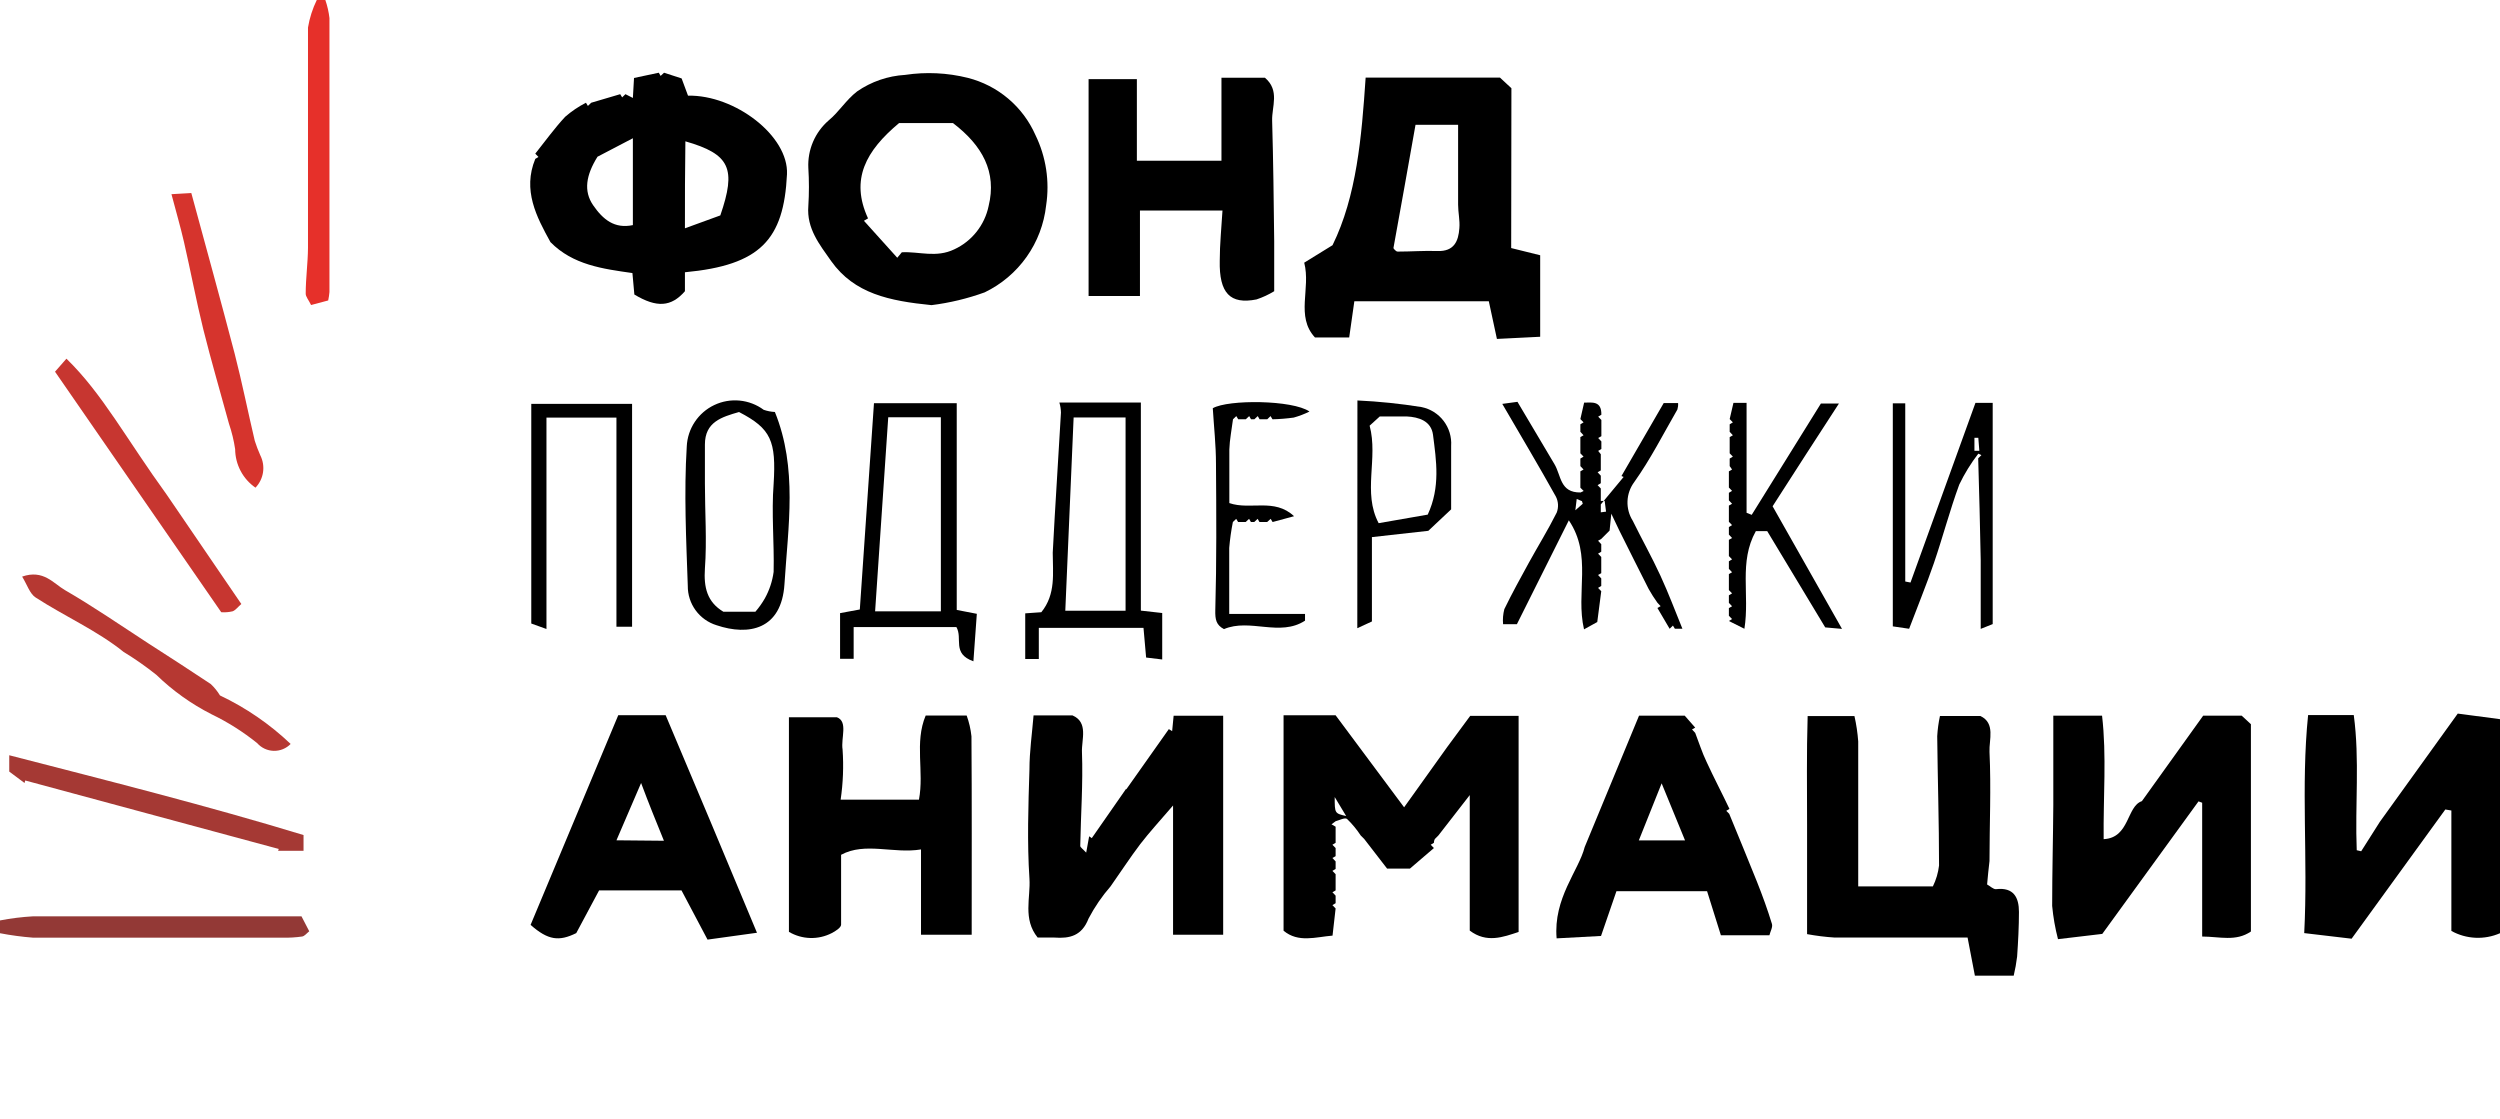
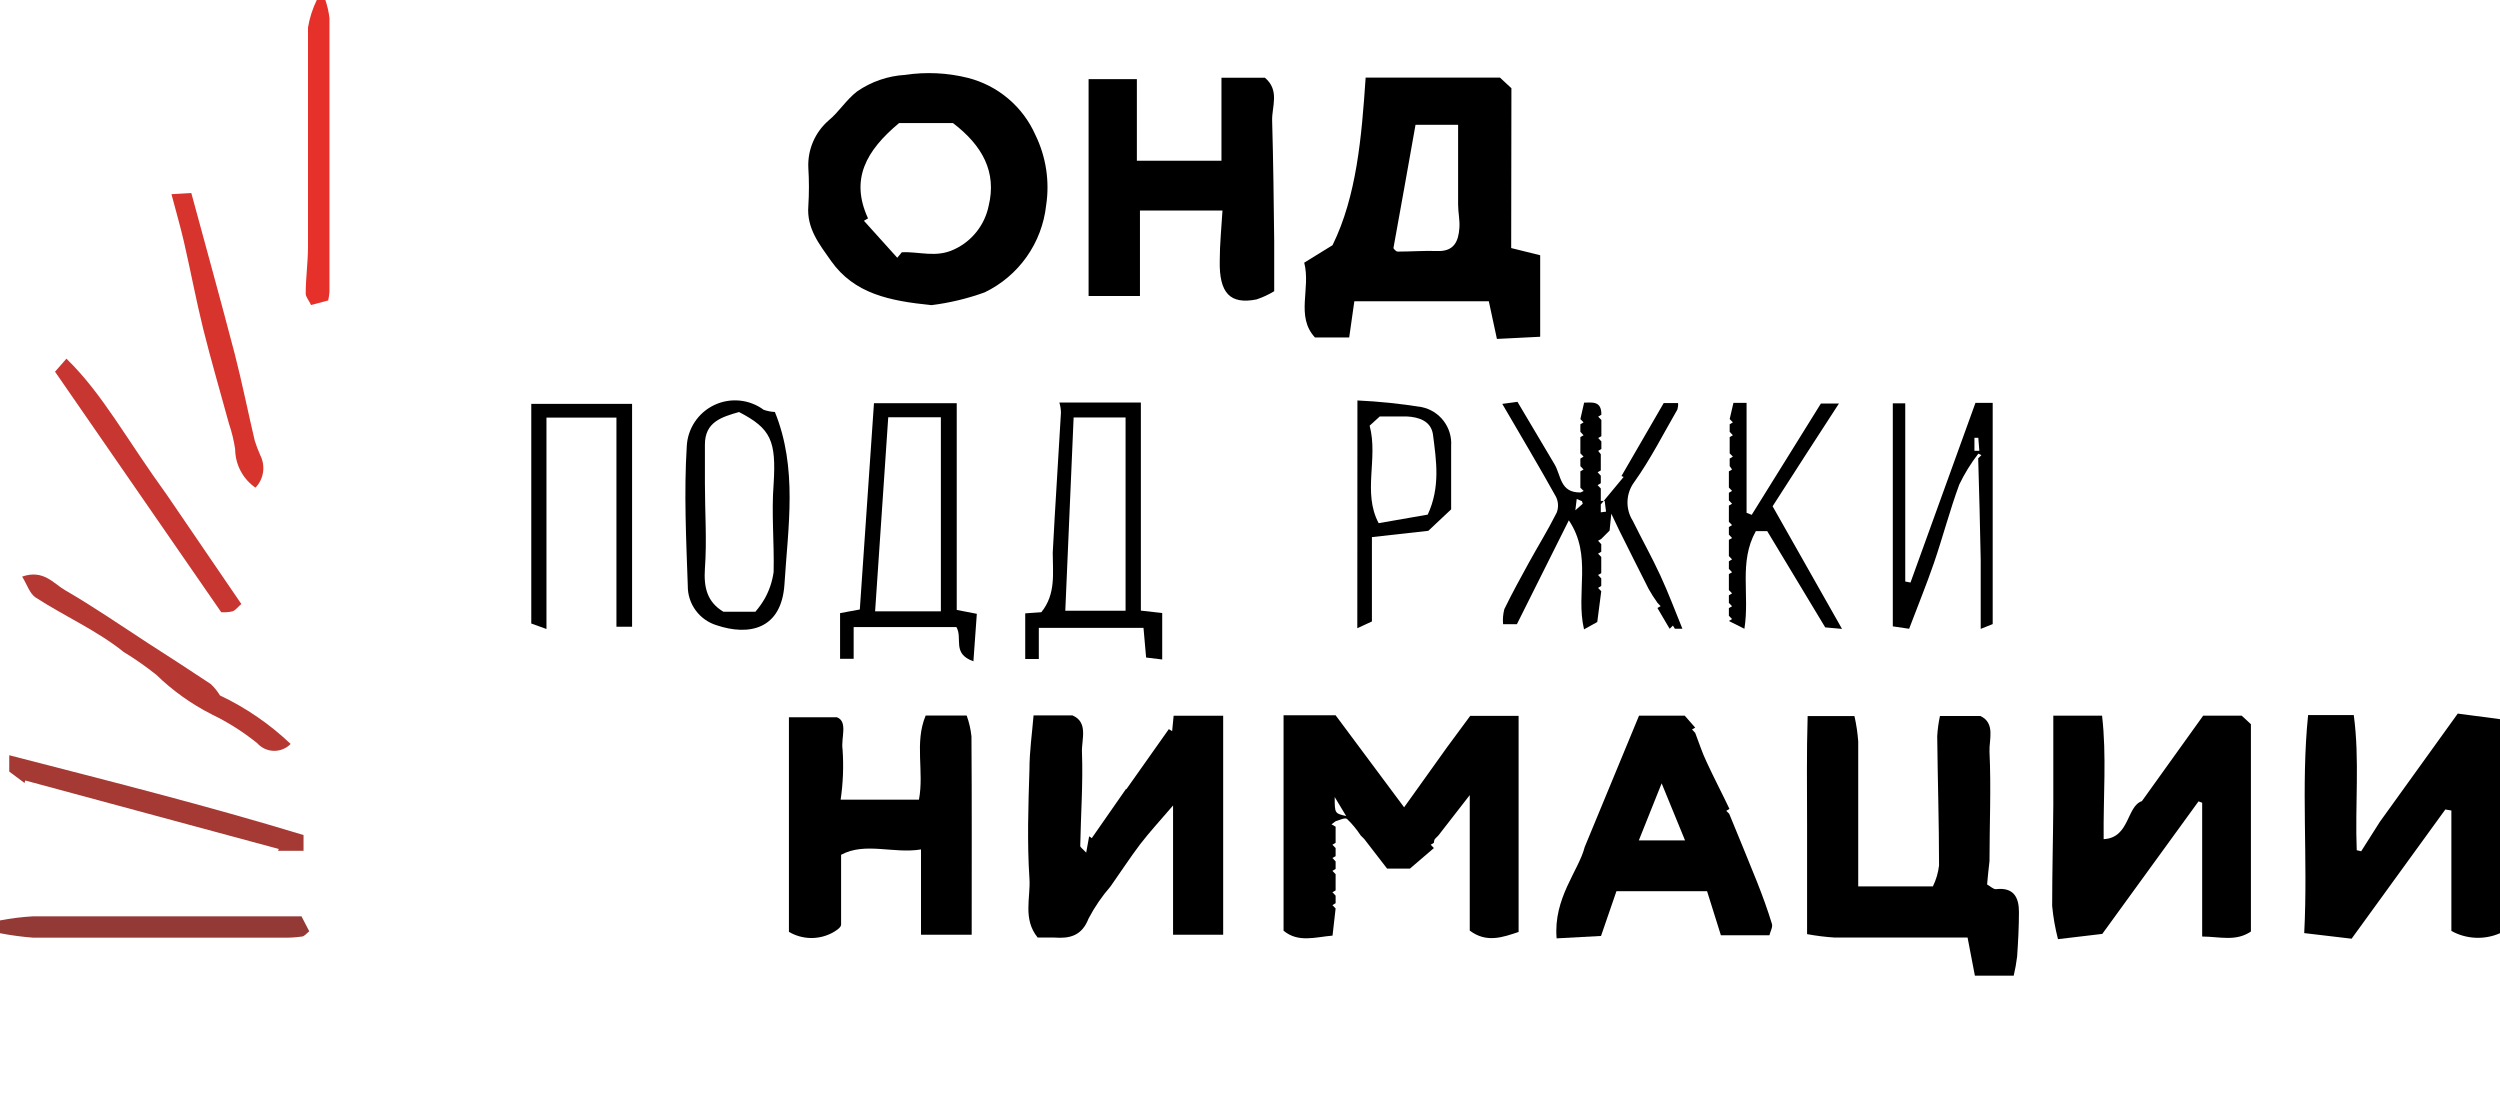
<svg xmlns="http://www.w3.org/2000/svg" width="219" height="98" viewBox="0 0 219 98" fill="none">
  <path d="M219 81.75C218.322 82.046 217.585 82.183 216.846 82.148C216.107 82.113 215.387 81.909 214.74 81.55V71L214.21 70.91L206 82.23L201.85 81.74C202.19 75.16 201.55 68.9 202.19 62.64H206.19C206.72 66.55 206.29 70.53 206.45 74.48L206.84 74.57L208.47 72L215.3 62.51L219 63V81.75Z" fill="black" />
  <path d="M28.5 0C28.676 0.512 28.797 1.042 28.86 1.58C28.86 9.58 28.86 17.58 28.86 25.58C28.839 25.829 28.802 26.076 28.75 26.32L27.25 26.72C27.05 26.3 26.77 25.98 26.78 25.72C26.78 24.39 26.97 23.05 26.98 21.72C26.98 15.28 26.98 8.85 26.98 2.41C27.12 1.574 27.379 0.762 27.75 0L28.5 0Z" fill="#E6302A" />
  <path d="M0 80.63C0.958 80.445 1.926 80.325 2.9 80.27C10.69 80.27 18.49 80.27 26.41 80.27L27.09 81.58C26.86 81.76 26.68 82.01 26.46 82.04C25.907 82.119 25.349 82.152 24.79 82.14C17.49 82.14 10.19 82.14 2.9 82.14C1.927 82.065 0.959 81.935 0 81.75L0 80.63Z" fill="#933936" />
  <path d="M132.38 21.73L134.92 22.36V29.5L131.13 29.69L130.42 26.39H118.64C118.5 27.39 118.35 28.44 118.19 29.56H115.19C113.48 27.71 114.84 25.29 114.25 23.01L116.73 21.48C118.84 17.19 119.28 12.01 119.63 6.8H131.4L132.4 7.73L132.38 21.73ZM122.06 21.73C122.06 21.73 122.25 22.04 122.44 22.04C123.6 22.04 124.76 21.95 125.92 21.99C127.38 22.04 127.76 21.13 127.84 19.99C127.9 19.31 127.73 18.62 127.73 17.93C127.73 15.58 127.73 13.22 127.73 10.93H124C123.36 14.55 122.73 18.07 122.06 21.76V21.73Z" fill="black" />
-   <path d="M46.89 13.46C47.76 12.37 48.57 11.24 49.51 10.23C50.065 9.748 50.676 9.335 51.33 9L51.5 9.28L51.79 9L54.33 8.25L54.5 8.53L54.79 8.25L55.44 8.58L55.54 6.83L57.71 6.37L57.87 6.65L58.17 6.37L59.71 6.87L60.27 8.38C64.38 8.3 69.1 11.91 68.94 15.27C68.66 21 66.61 23.23 60 23.85V25.51C58.8 26.89 57.53 26.98 55.57 25.8L55.4 23.92C52.8 23.55 50.19 23.21 48.22 21.21C47 19 45.76 16.66 46.89 13.92L47.17 13.75L46.89 13.46ZM52.34 13.73C51.34 15.34 51.1 16.73 51.96 17.98C52.82 19.23 53.83 20.06 55.44 19.72V12.11L52.34 13.73ZM60 20L63.1 18.87C64.51 14.77 63.97 13.51 60.04 12.38C60 14.93 60 17.36 60 20Z" fill="black" />
  <path d="M117 72.42V73.83L116.72 74L117 74.29V75L116.72 75.16L117 75.46V76.12L116.72 76.29L117 76.58V78L116.72 78.16L117 78.46V79.12L116.72 79.29L117 79.58L116.73 81.96C115.26 82.08 113.73 82.61 112.44 81.53V62.66H117L123 70.72L126.79 65.42L128.79 62.71H133.03V81.64C131.67 82.09 130.23 82.64 128.75 81.52V69.65L126 73.19L125.69 73.5C125.634 73.6 125.606 73.715 125.61 73.83L125.33 74L125.61 74.29L123.51 76.09H121.51L119.51 73.5L119.2 73.19C118.855 72.664 118.453 72.177 118 71.74C117.82 71.59 117.31 71.86 117 71.94L116.64 72.21L117 72.42ZM117.92 71.48L116.92 69.82C116.92 71.25 116.92 71.25 117.9 71.48H117.92Z" fill="black" />
  <path d="M81.6 26.73C77.91 26.36 74.84 25.73 72.81 22.87C71.81 21.44 70.65 20.03 70.81 18.05C70.88 16.934 70.88 15.816 70.81 14.7C70.773 13.919 70.915 13.139 71.223 12.42C71.531 11.702 71.999 11.062 72.59 10.55C73.51 9.79 74.1 8.77 75.08 8.01C76.324 7.15 77.78 6.649 79.29 6.56C81.119 6.286 82.985 6.374 84.78 6.82C86.081 7.15 87.29 7.771 88.316 8.638C89.342 9.504 90.157 10.592 90.7 11.82C91.636 13.736 91.964 15.892 91.64 18C91.461 19.62 90.874 21.169 89.933 22.5C88.992 23.831 87.728 24.901 86.26 25.61C84.753 26.156 83.19 26.532 81.6 26.73ZM78.6 22.58L79 22.1C80.52 22.02 82 22.61 83.6 21.84C84.36 21.487 85.027 20.962 85.547 20.305C86.068 19.649 86.429 18.88 86.6 18.06C87.34 15.06 86.05 12.74 83.48 10.78H78.76C75.86 13.2 74.46 15.71 76.04 19.13L75.68 19.34L78.6 22.58Z" fill="black" />
  <path d="M184.28 73.51C186.57 73.4 186.28 70.63 187.63 70.18L193 62.69H196.37L197.18 63.44V81.6C195.86 82.5 194.46 82.05 192.91 82.04V70.32L192.59 70.2C189.86 73.97 187.13 77.73 184.16 81.81L180.28 82.27C180.032 81.315 179.861 80.342 179.77 79.36C179.77 76.36 179.85 73.47 179.87 70.52C179.87 67.93 179.87 65.34 179.87 62.69H184.14C184.55 66.2 184.24 69.79 184.28 73.51Z" fill="black" />
  <path d="M174.07 77.48C174.34 77.62 174.62 77.92 174.86 77.89C176.41 77.71 176.86 78.63 176.86 79.89C176.86 81.15 176.79 82.49 176.7 83.79C176.632 84.355 176.532 84.916 176.4 85.47H173L172.36 82.13C168.55 82.13 164.64 82.13 160.72 82.13C159.908 82.078 159.1 81.977 158.3 81.83C158.3 78.53 158.3 75.39 158.3 72.26C158.3 69.13 158.25 65.95 158.35 62.73H162.45C162.615 63.461 162.726 64.203 162.78 64.95C162.78 69.07 162.78 73.19 162.78 77.65H169.32C169.602 77.075 169.785 76.456 169.86 75.82C169.86 72.05 169.74 68.27 169.7 64.49C169.734 63.895 169.815 63.303 169.94 62.72H173.48C174.82 63.35 174.23 64.81 174.28 65.86C174.43 69.04 174.28 72.24 174.28 75.43C174.21 76.1 174.12 76.79 174.07 77.48Z" fill="black" />
  <path d="M98.66 69.15L102.39 63.87L102.68 64.05L102.81 62.7H107.15V81.88H102.76V70.56C101.6 71.91 100.7 72.89 99.89 73.94C98.98 75.14 98.16 76.41 97.29 77.64C96.54 78.502 95.892 79.448 95.36 80.46C94.77 81.98 93.72 82.23 92.36 82.13C91.87 82.13 91.36 82.13 90.9 82.13C89.58 80.5 90.29 78.65 90.18 76.97C89.97 73.79 90.08 70.59 90.18 67.4C90.18 65.83 90.41 64.26 90.54 62.67H93.95C95.37 63.28 94.73 64.8 94.78 65.9C94.88 68.62 94.68 71.36 94.63 74.1C94.63 74.23 94.86 74.37 95.15 74.69L95.41 73.26L95.64 73.42L98.64 69.11L98.66 69.15Z" fill="black" />
  <path d="M85.12 81.88H80.68V74.41C78.27 74.81 75.79 73.74 73.68 74.88C73.68 77.15 73.68 79.08 73.68 81C73.68 81.26 73.19 81.57 72.86 81.74C72.277 82.04 71.627 82.188 70.971 82.168C70.315 82.149 69.675 81.964 69.11 81.63V62.83H73.31C74.31 63.21 73.65 64.66 73.81 65.66C73.911 67.125 73.854 68.597 73.64 70.05H80.5C80.97 67.59 80.09 65.05 81.09 62.68H84.68C84.893 63.268 85.034 63.879 85.1 64.5C85.14 70.17 85.12 75.84 85.12 81.88Z" fill="black" />
  <path d="M107 6.81H110.81C112.13 7.94 111.4 9.33 111.44 10.58C111.54 14.1 111.58 17.58 111.62 21.13C111.62 22.54 111.62 23.96 111.62 25.51C111.133 25.808 110.613 26.049 110.07 26.23C107.76 26.69 106.79 25.68 106.85 22.84C106.85 21.39 107 19.95 107.09 18.44H99.86V25.93H95.36V6.93H99.59V14.08H107V6.81Z" fill="black" />
  <path d="M151.48 71.29C152.3 73.29 153.13 75.29 153.91 77.24C154.39 78.45 154.84 79.68 155.22 80.93C155.31 81.21 155.08 81.6 155 81.93H150.75L149.54 78.07H141.6C141.19 79.24 140.78 80.45 140.25 81.99L136.36 82.2C136.06 78.68 138.3 76.26 138.82 74.2C140.64 69.81 142.12 66.2 143.58 62.69H147.58L148.5 63.74L148.22 63.9L148.5 64.2C148.83 65.05 149.1 65.92 149.5 66.75C150.14 68.14 150.85 69.49 151.5 70.86L151.22 71.03L151.48 71.29ZM147.61 73.62L145.56 68.62L143.56 73.62H147.61Z" fill="black" />
-   <path d="M54.16 62.65H58.31C60.931 68.85 63.55 75.07 66.311 81.71L61.98 82.31L59.7 78H52.48L50.48 81.74C48.98 82.48 48.02 82.38 46.48 81.02C49.02 74.94 51.581 68.817 54.16 62.65ZM58.16 73.65C57.501 72.03 56.831 70.39 56.16 68.59L54.001 73.61L58.16 73.65Z" fill="black" />
  <path d="M140.23 39.79V41.21L139.95 41.37L140.23 41.67V42.33L139.95 42.5L140.23 42.79V44.19L142.23 41.78L142.04 41.7C143.25 39.6 144.47 37.5 145.74 35.31H147C147.015 35.499 146.994 35.689 146.94 35.87C145.71 38 144.59 40.22 143.16 42.23C142.798 42.716 142.593 43.3 142.569 43.905C142.546 44.51 142.707 45.108 143.03 45.62C143.82 47.23 144.7 48.79 145.45 50.42C146.2 52.05 146.73 53.49 147.38 55.08H146.72L146.55 54.8L146.26 55.08L145.19 53.26L145.47 53.1L145.19 52.8C144.911 52.411 144.654 52.007 144.42 51.59C143.55 49.88 142.7 48.17 141.84 46.45L141.15 45L141 46.48L140.27 47.21L139.99 47.37L140.27 47.67V48.33L139.99 48.5L140.27 48.79V50.21L139.99 50.37L140.27 50.67V51.33L139.99 51.5L140.27 51.79L139.92 54.49L138.76 55.13C138.01 51.92 139.51 48.67 137.43 45.58L132.88 54.68H131.67C131.63 54.237 131.668 53.79 131.78 53.36C132.45 51.98 133.19 50.64 133.93 49.29C134.67 47.94 135.62 46.4 136.37 44.9C136.455 44.676 136.493 44.437 136.481 44.198C136.468 43.958 136.407 43.724 136.3 43.51C134.81 40.83 133.24 38.2 131.6 35.38L132.93 35.2L136.17 40.66C136.77 41.66 136.64 43.17 138.46 43.14L138.73 43.01L138.44 42.72C138.44 42.25 138.44 41.77 138.44 41.29L138.72 41.13L138.44 40.83V40.17L138.72 40L138.44 39.71V38.29L138.72 38.13L138.44 37.83V37.17L138.72 37L138.44 36.71L138.77 35.27C139.44 35.27 140.3 35.08 140.28 36.33L140 36.5L140.28 36.79V38.21L140 38.37L140.28 38.67V39.33L140 39.5L140.23 39.79ZM140.23 44.88L140.69 44.82L140.57 43.88H140.23V44.88ZM138 44.7L138.65 44.13L138.58 43.9L138.12 43.71L138 44.7Z" fill="black" />
  <path d="M92.8 35.26H99.94V53.49L101.81 53.7V57.77L100.4 57.6L100.17 55H91V57.73H89.81V53.73L91.22 53.63C92.51 52.04 92.22 50.2 92.22 48.42C92.43 44.32 92.71 40.23 92.94 36.14C92.933 35.842 92.886 35.546 92.8 35.26ZM98.6 36.57H94.05C93.8 42.3 93.56 47.9 93.32 53.5H98.6V36.57Z" fill="black" />
  <path d="M76.56 35.32H83.81V53.43L85.57 53.77L85.27 57.93C83.36 57.25 84.36 55.93 83.78 54.93H74.78V57.71H73.59V53.71L75.32 53.39C75.73 47.39 76.14 41.39 76.56 35.32ZM82.42 53.55V36.55H77.81C77.42 42.32 77.04 47.88 76.66 53.55H82.42Z" fill="black" />
  <path d="M173.3 39.74C172.65 40.583 172.091 41.491 171.63 42.45C170.8 44.71 170.19 47.05 169.41 49.33C168.75 51.24 167.98 53.12 167.24 55.08L165.81 54.87V35.33H166.9V50.94L167.36 51.03C169.246 45.79 171.143 40.543 173.05 35.29H174.56V54.67L173.51 55.09C173.51 52.95 173.51 50.99 173.51 49.04C173.46 46.04 173.37 43.11 173.29 40.15L173.57 39.87L173.3 39.74ZM172.96 39.49H173.39L173.3 38.35H172.96V39.49Z" fill="black" />
  <path d="M47.87 36.58V55.1L46.54 54.62V35.38H55.37V54.9H54V36.58H47.87Z" fill="black" />
  <path d="M67.88 36.09C69.88 41.02 69.04 46.09 68.72 51.16C68.47 55.16 65.59 55.72 62.77 54.77C62.034 54.544 61.391 54.085 60.937 53.464C60.483 52.842 60.242 52.09 60.25 51.32C60.11 47.25 59.91 43.16 60.16 39.11C60.195 38.344 60.437 37.602 60.861 36.963C61.285 36.324 61.875 35.812 62.567 35.483C63.259 35.153 64.028 35.018 64.791 35.091C65.555 35.165 66.283 35.444 66.9 35.9C67.216 36.009 67.546 36.073 67.88 36.09ZM64.75 36.09C63.22 36.53 61.75 36.96 61.75 38.94C61.75 40.08 61.75 41.23 61.75 42.37C61.75 44.85 61.93 47.37 61.75 49.8C61.64 51.46 61.94 52.73 63.37 53.59H66.17C66.484 53.228 66.762 52.836 67 52.42C67.399 51.701 67.66 50.914 67.77 50.1C67.83 47.53 67.57 44.95 67.77 42.39C68 38.63 67.55 37.55 64.75 36.1V36.09Z" fill="black" />
  <path d="M151.52 40.83V40.17L151.8 40L151.52 39.71V38.29L151.8 38.13L151.52 37.83V37.17L151.8 37L151.52 36.71L151.85 35.29H153V44.92L153.45 45.1L159.51 35.35H161.09C159.09 38.41 157.27 41.26 155.28 44.35L161.36 55.09L159.89 54.96L154.81 46.53H153.81C152.3 49.24 153.29 52.08 152.81 55.08L151.45 54.4L151.73 54.23L151.45 53.94V53.27L151.73 53.11L151.45 52.81V52.15L151.73 51.98L151.45 51.69V50.29L151.73 50.13L151.45 49.83V49.17L151.73 49L151.45 48.71V47.29L151.73 47.13L151.45 46.83V46.17L151.73 46L151.45 45.71V44.29L151.73 44.13L151.45 43.83V43.17L151.73 43L151.45 42.71V41.29L151.73 41.13L151.52 40.83Z" fill="black" />
  <path d="M118.91 35.08C120.793 35.167 122.669 35.361 124.53 35.66C125.3 35.818 125.987 36.249 126.463 36.874C126.939 37.499 127.173 38.276 127.12 39.06C127.12 40.93 127.12 42.8 127.12 44.62L125.12 46.5L120.18 47.05V54.44L118.9 55.03L118.91 35.08ZM125.07 45.08C126.19 42.66 125.82 40.36 125.53 38.08C125.37 36.89 124.31 36.53 123.21 36.48C122.48 36.48 121.75 36.48 120.87 36.48L119.98 37.29C120.75 40.17 119.34 43.14 120.77 45.83L125.07 45.08Z" fill="black" />
-   <path d="M111 45.73H110.33L110.17 45.45L109.87 45.73H109.73H109.58L109.42 45.45L109.12 45.73H108.46L108.29 45.45L108 45.73C107.85 46.48 107.743 47.238 107.68 48C107.68 49.8 107.68 51.6 107.68 53.78H114.32V54.37C112.11 55.81 109.49 54.14 107.22 55.11C106.54 54.75 106.44 54.28 106.46 53.45C106.58 49.18 106.55 44.91 106.52 40.64C106.52 39.01 106.34 37.39 106.24 35.76C107.6 34.98 113.24 35.03 114.71 36.05C114.268 36.271 113.806 36.448 113.33 36.58C112.714 36.665 112.093 36.715 111.47 36.73L111.3 36.45L111.01 36.73H110.34L110.18 36.45L109.88 36.73H109.74H109.59L109.43 36.45L109.13 36.73H108.47L108.3 36.45L108.01 36.73C107.9 37.61 107.72 38.49 107.69 39.37C107.69 40.92 107.69 42.48 107.69 44.07C109.54 44.71 111.63 43.6 113.36 45.22L111.48 45.73L111.31 45.45L111 45.73Z" fill="black" />
  <path d="M26.59 73.15V74.53H24.36L24.42 74.37L2.21 68.37L2.15 68.59L0.81 67.59V66.16C9.53 68.41 18.12 70.57 26.59 73.15Z" fill="#A53934" />
  <path d="M4.82 32.56L5.82 31.42C9 34.52 11 38.36 14.63 43.37L21.14 52.91C20.83 53.18 20.64 53.45 20.38 53.55C20.053 53.628 19.716 53.655 19.38 53.63L4.82 32.56Z" fill="#C73630" />
  <path d="M22.38 42.72C21.834 42.343 21.387 41.839 21.078 41.253C20.768 40.666 20.604 40.013 20.599 39.35C20.487 38.592 20.306 37.846 20.059 37.12C19.309 34.36 18.5 31.62 17.809 28.85C17.18 26.31 16.7 23.73 16.11 21.17C15.809 19.86 15.43 18.57 15.02 17.01L16.759 16.91C18.07 21.74 19.349 26.36 20.559 30.99C21.209 33.52 21.72 36.08 22.32 38.62C22.459 39.055 22.623 39.483 22.809 39.9C23.037 40.357 23.117 40.873 23.041 41.378C22.964 41.883 22.733 42.351 22.38 42.72Z" fill="#D6342D" />
  <path d="M25.46 65.17C25.268 65.367 25.038 65.522 24.783 65.626C24.529 65.73 24.255 65.78 23.98 65.774C23.705 65.767 23.434 65.704 23.185 65.588C22.936 65.472 22.713 65.306 22.53 65.1C21.298 64.107 19.956 63.258 18.53 62.57C16.753 61.666 15.121 60.5 13.69 59.11C12.78 58.384 11.825 57.716 10.83 57.11C8.51 55.24 5.68 54 3.12 52.34C2.61 52.01 2.38 51.23 1.94 50.51C3.8 49.86 4.68 51.11 5.7 51.7C8.19 53.14 10.56 54.78 12.98 56.35C14.81 57.53 16.65 58.71 18.46 59.92C18.775 60.215 19.047 60.551 19.27 60.92C21.546 61.999 23.636 63.434 25.46 65.17Z" fill="#B63832" />
</svg>